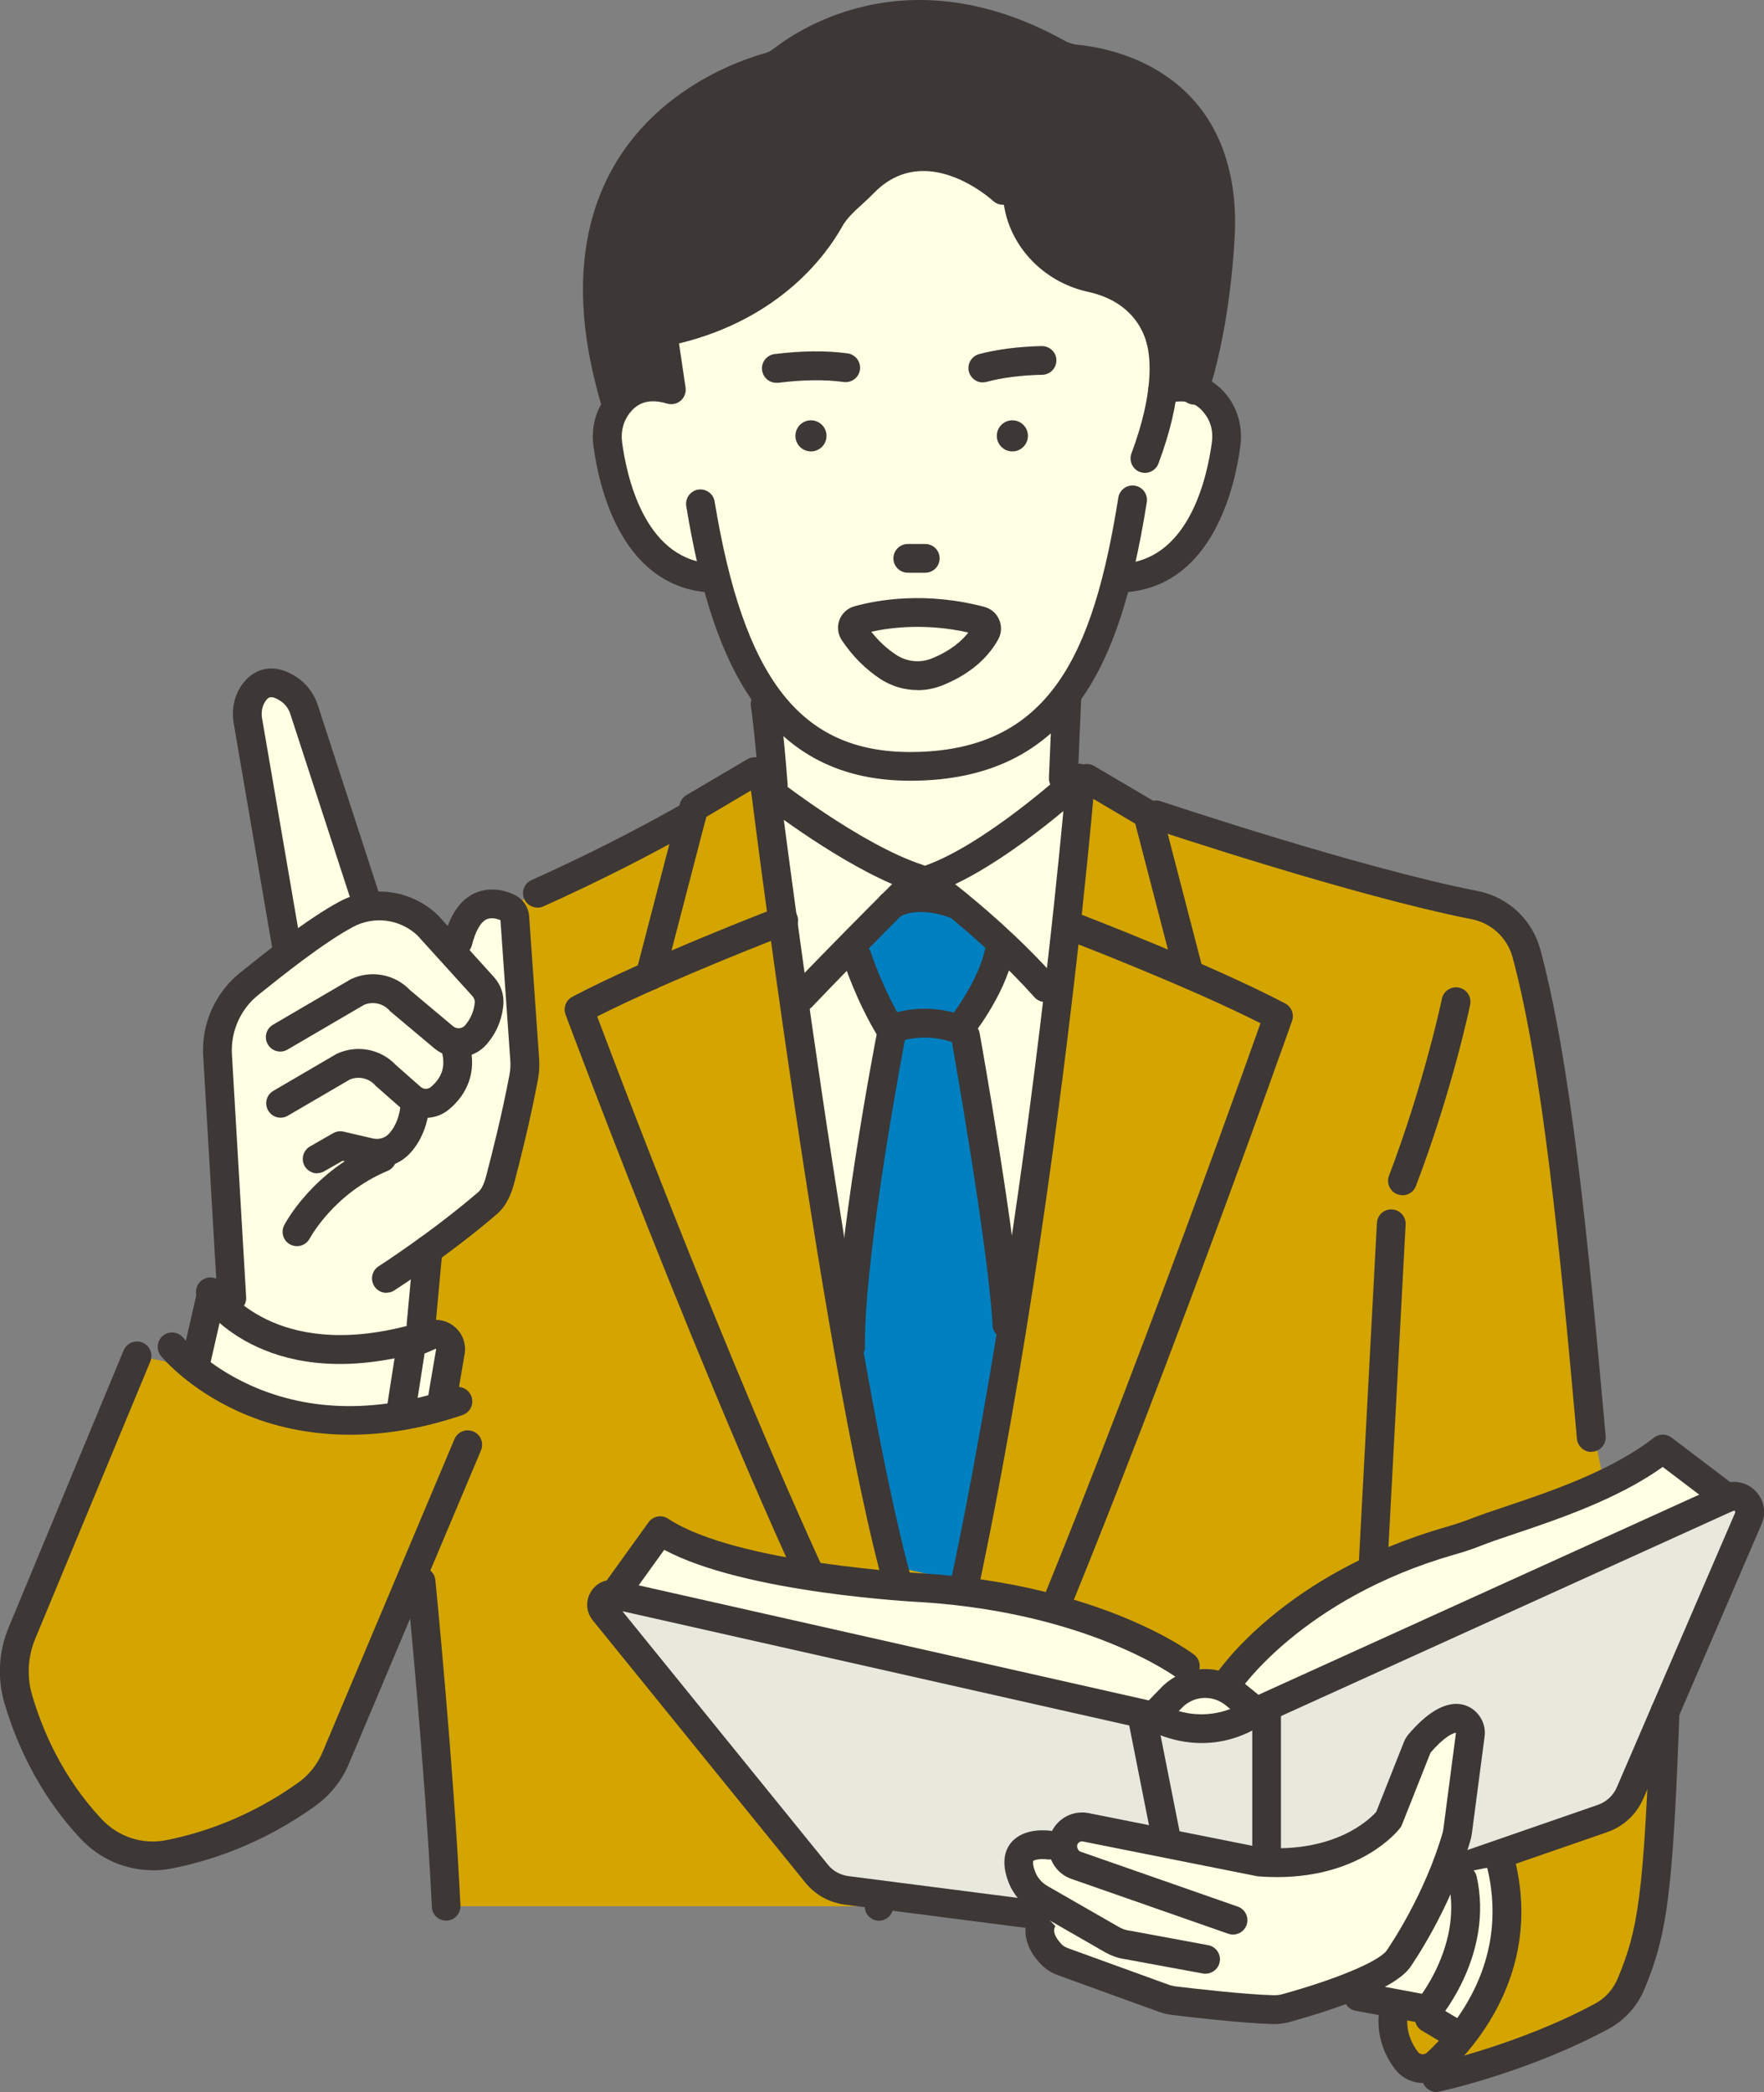
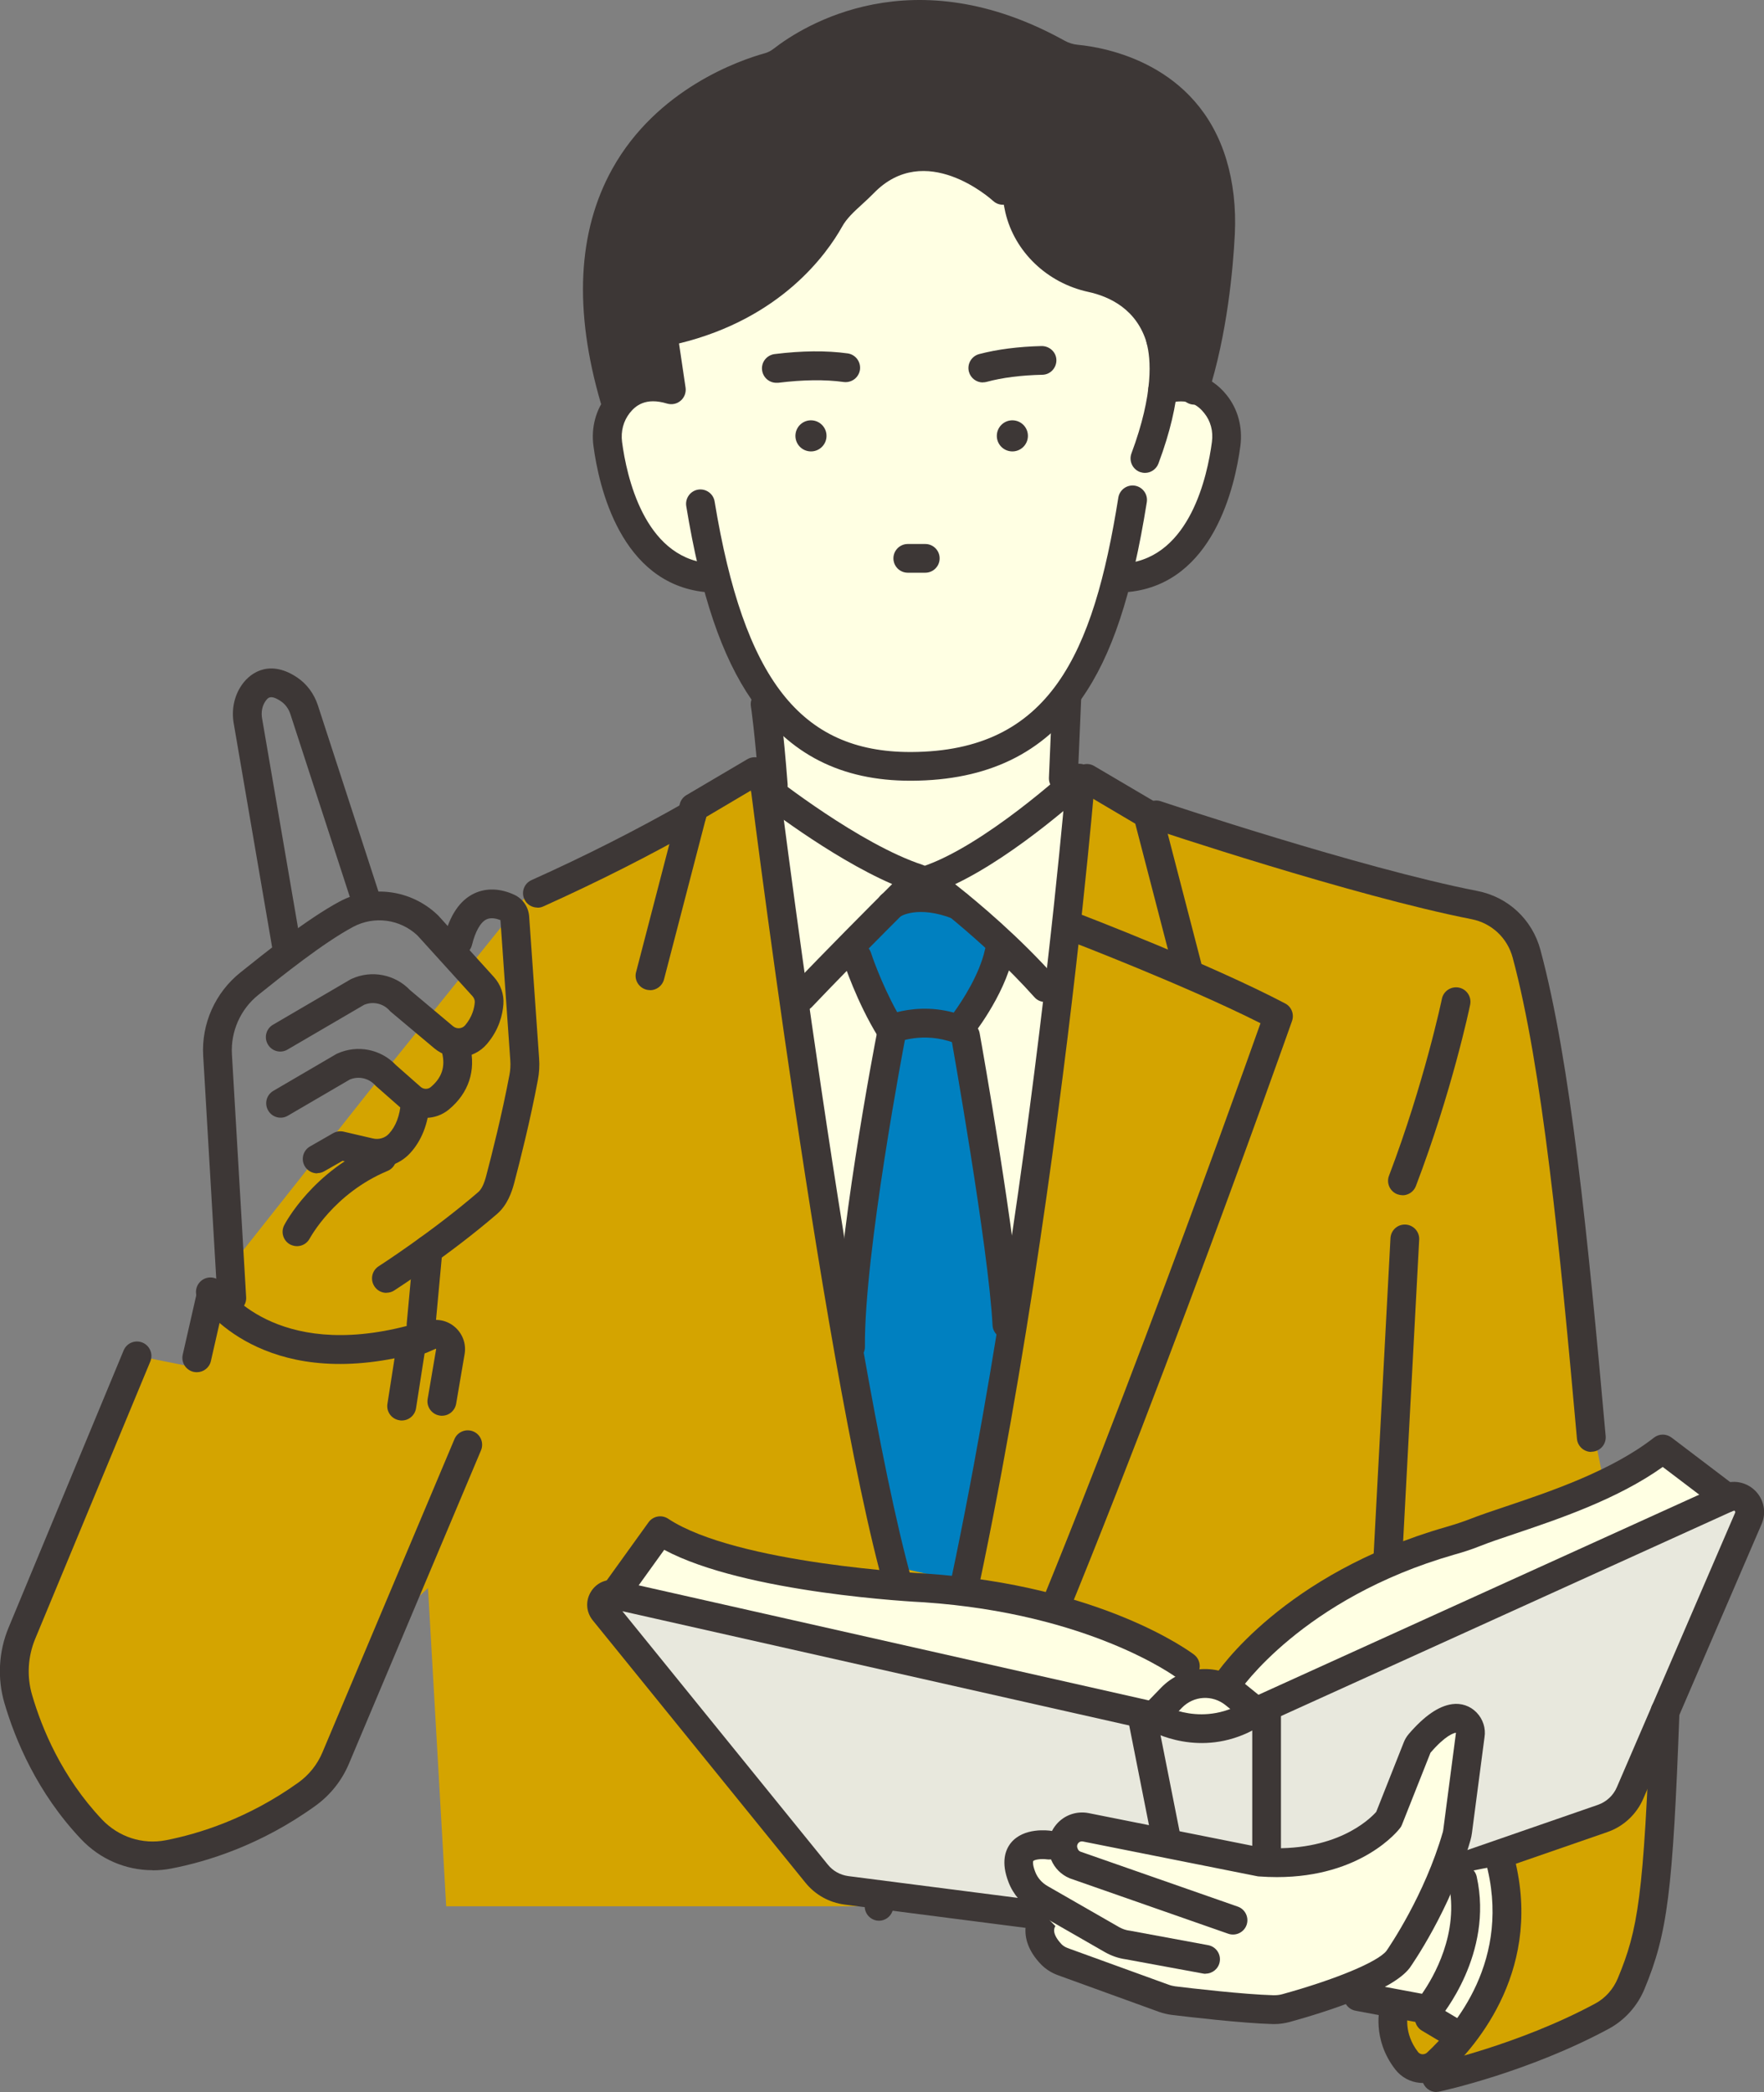
<svg xmlns="http://www.w3.org/2000/svg" id="_レイヤー_2" data-name="レイヤー 2" viewBox="0 0 156.08 185.05">
  <rect x="0" y="0" width="156.08" height="185.05" fill="#808080" stroke="none" />
  <defs>
    <style>
      .cls-1 {
        fill: #ffffe3;
      }

      .cls-2 {
        fill: #0080c0;
      }

      .cls-3 {
        fill: #e8e8dd;
      }

      .cls-4 {
        fill: #d4a400;
      }

      .cls-5 {
        fill: #3d3736;
      }
    </style>
  </defs>
  <g id="_レイヤー_1-2" data-name="レイヤー 1">
    <g>
      <path class="cls-4" d="M18.61,114.27l-1.2,6.72-5.28-1.06L1.28,147.38s1.99,13.07,10.29,16.87c0,0,12.34-1.87,17.34-7.32l5.94-13.63,3.02-2.83,1.61,28.15H124.93v9.14l-1.83,2.07,3.37,3.14,16.14-5.21,3.14-6.67,1.36-14.3-6.31-31.14-5.73-41.28-5.03-3.86-18.97-4.96-14.9-6.7-29.42-.6-20.32,11.16-13.78,17.12-14.04,17.74Z" />
      <path class="cls-1" d="M59.09,25.76l.61,8.47s-3.48-2-5.74,2.94c0,0-.5,12.1,8.54,13.92l4.26,9.32,1.67,9.06-.72,2.62,3.25,18.21,4.47,31.01,14.17-3.28,5.9-47.56-1.41-1.62,.3-7.41s3.62-6.58,4.45-10.35c0,0,6.64,1.63,9.16-8.43,0,0,4.26-8.55-4.44-8.14V16.94l-22.33-7.54-22.14,6.61v9.75Z" />
      <path class="cls-5" d="M89.99,17.3l-5.22-1.91s-4.91-3.68-9.94,3.29c0,0-2.26,7.76-15.47,10.73l.35,4.83-5.32,1.07-1.05-3.42s-5.93-17.9,12.29-23.79l4.76-3.11s10.71-7.37,23.63-.9l4.01,1.77s9.9,1.8,9.99,13.64l-2.02,13.95-3.1,1.04s2.61-5.83-6.71-10.47c0,0-4.56,1.3-6.18-6.72Z" />
-       <path class="cls-1" d="M17.41,120.11l1.2-4.22,2.72,1.58-2.09-26.44,6.12-7.26-3.98-21.47s.28-3.74,4.2-1.3l6.74,18.44s3.22-.11,6.24,3.21l1.74,2.65,1.08-4.11s3.92-3.29,4.15-.03c.23,3.26,.9,.26,.9,.26l-.02,12.29-3.29,12.73-5.26,4.12-.61,7.92,3.05-.45-1.2,5.93s-9.33,7.87-21.69-3.85Z" />
      <polygon class="cls-2" points="79.61 138.67 75.25 119.14 78.83 91.62 75.84 84.67 78.84 80.09 83.77 79.75 88.38 84.25 84.76 91.01 90.14 113.09 85.42 140.01 79.61 138.67" />
      <path class="cls-5" d="M101.31,41.83c-.15,0-.3-.03-.45-.08-.66-.25-.99-.98-.75-1.64,2-5.36,1.71-8.4,1.35-9.74-.18-.68,.23-1.38,.91-1.56,.68-.18,1.38,.23,1.56,.91,.53,1.99,.71,5.57-1.43,11.28-.19,.51-.68,.83-1.19,.83Z" />
      <path class="cls-5" d="M80.55,69.06c-6.11,0-10.69-2.33-14.02-7.12-2.67-3.85-4.52-9.3-5.81-17.17-.11-.69,.36-1.35,1.05-1.46,.69-.11,1.35,.36,1.46,1.05,2.59,15.73,7.61,22.16,17.31,22.16,.03,0,.07,0,.1,0,12.26-.06,16.1-8.65,18.31-22.5,.11-.69,.76-1.17,1.46-1.06,.69,.11,1.17,.76,1.06,1.46-1.31,8.21-3.09,13.57-5.77,17.38-3.41,4.85-8.33,7.23-15.05,7.26-.04,0-.08,0-.11,0Z" />
      <path class="cls-5" d="M68.69,33.86c-.63,0-1.18-.47-1.26-1.12-.09-.7,.41-1.33,1.11-1.42,2.41-.3,4.58-.32,6.46-.06,.7,.1,1.18,.74,1.09,1.44-.1,.7-.74,1.18-1.44,1.09-1.66-.23-3.61-.2-5.8,.07-.05,0-.11,0-.16,0Z" />
      <path class="cls-5" d="M86.96,33.83c-.56,0-1.08-.38-1.23-.95-.18-.68,.23-1.38,.91-1.56,1.6-.42,3.46-.66,5.53-.71,.7,0,1.29,.54,1.3,1.24s-.54,1.29-1.24,1.3c-1.87,.04-3.53,.25-4.94,.63-.11,.03-.22,.04-.33,.04Z" />
      <path class="cls-5" d="M81.87,50.66h-1.55c-.7,0-1.27-.57-1.27-1.27s.57-1.27,1.27-1.27h1.55c.7,0,1.27,.57,1.27,1.27s-.57,1.27-1.27,1.27Z" />
      <path class="cls-5" d="M99.78,52.37c-.64,0-1.2-.49-1.27-1.14-.07-.7,.43-1.33,1.13-1.4,5.64-.6,7.19-7.7,7.59-10.73,.13-.95-.11-1.86-.68-2.56-.5-.63-1.39-1.41-3.31-.83-.67,.2-1.38-.18-1.59-.85-.2-.67,.18-1.38,.85-1.59,2.45-.74,4.59-.14,6.04,1.68,1,1.25,1.42,2.85,1.21,4.49-.48,3.62-2.41,12.14-9.85,12.92-.05,0-.09,0-.14,0Z" />
      <path class="cls-5" d="M68.42,70.74c-.66,0-1.22-.51-1.27-1.18-.37-4.83-.7-7.05-.71-7.07-.11-.7,.37-1.35,1.07-1.45,.7-.11,1.35,.37,1.45,1.06,.01,.09,.35,2.32,.73,7.27,.05,.7-.47,1.31-1.17,1.37-.03,0-.07,0-.1,0Z" />
      <path class="cls-5" d="M73.13,38.59c-.02,.76-.65,1.36-1.41,1.34-.76-.02-1.36-.65-1.34-1.41,.02-.76,.65-1.36,1.41-1.34,.76,.02,1.36,.65,1.34,1.41Z" />
      <path class="cls-5" d="M90.95,38.59c-.02,.76-.65,1.36-1.41,1.34-.76-.02-1.36-.65-1.34-1.41,.02-.76,.65-1.36,1.41-1.34,.76,.02,1.36,.65,1.34,1.41Z" />
      <path class="cls-5" d="M62.5,52.37s-.09,0-.14,0c-7.44-.79-9.37-9.3-9.85-12.92-.22-1.64,.21-3.23,1.21-4.49,1.06-1.34,2.5-2.02,4.16-1.99l-.5-3.37c-.1-.67,.35-1.3,1.01-1.44,8.8-1.76,12.65-7.12,13.89-9.34,.61-1.09,1.46-1.87,2.28-2.62,.33-.3,.63-.58,.92-.88,5.02-5.18,11.43-1.89,14.12,.58,.52,.48,.55,1.28,.08,1.8-.48,.52-1.28,.55-1.8,.08-.24-.22-6.02-5.38-10.57-.69-.34,.35-.69,.67-1.03,.98-.7,.64-1.37,1.25-1.77,1.98-1.36,2.43-5.42,8.14-14.43,10.33l.58,3.91c.06,.43-.1,.87-.43,1.15-.33,.29-.78,.38-1.2,.26-1.92-.58-2.81,.2-3.31,.83-.56,.71-.8,1.62-.68,2.56,.4,3.03,1.95,10.13,7.59,10.73,.7,.07,1.21,.7,1.13,1.4-.07,.65-.62,1.14-1.27,1.14Z" />
      <path class="cls-5" d="M54.38,36.58c-.55,0-1.06-.36-1.22-.92-2.4-8.21-2.06-15.18,1.01-20.71,3.95-7.11,11.31-9.63,13.47-10.23,.3-.08,.57-.22,.8-.4,2.65-2.06,12.32-8.18,25.76-.72,.36,.2,.75,.32,1.15,.36,2.44,.23,10.59,1.64,13.16,10.16,.61,2.03,.86,4.24,.75,6.57-.15,3-.66,8.85-2.38,14.22-.22,.67-.93,1.04-1.6,.82-.67-.22-1.04-.93-.82-1.6,1.64-5.1,2.12-10.69,2.27-13.57,.1-2.04-.12-3.96-.64-5.71-2.05-6.8-8.35-8.11-10.96-8.35-.75-.07-1.47-.3-2.15-.67-12.07-6.71-20.62-1.31-22.95,.5-.49,.38-1.06,.67-1.68,.84-1.92,.54-8.46,2.77-11.93,9.01-2.73,4.92-3,11.23-.79,18.76,.2,.68-.19,1.38-.86,1.58-.12,.03-.24,.05-.36,.05Z" />
      <path class="cls-5" d="M102.7,31.32c-.55,0-1.06-.36-1.22-.92-.87-3.04-3.3-4.17-5.19-4.58-3.64-.79-6.51-3.54-7.33-7.01-.37-1.59-.31-2.81-.31-2.86,.04-.7,.63-1.24,1.34-1.21,.7,.04,1.24,.63,1.21,1.33,0,.02-.04,.95,.25,2.15,.59,2.52,2.7,4.52,5.39,5.11,2.1,.46,5.82,1.89,7.1,6.37,.19,.68-.2,1.38-.87,1.58-.12,.03-.24,.05-.35,.05Z" />
-       <path class="cls-5" d="M81.18,61.04c-1.14,0-2.27-.33-3.25-.96-1.32-.86-2.48-2.01-3.44-3.44-.36-.53-.44-1.2-.22-1.79,.22-.6,.72-1.05,1.33-1.22,2.06-.57,6.3-1.32,11.49,.05,.6,.16,1.08,.57,1.32,1.14,.24,.56,.21,1.2-.09,1.74-.67,1.22-2.07,2.92-4.95,4.07-.71,.28-1.45,.42-2.19,.42Zm-4.09-5.16c.66,.84,1.41,1.53,2.23,2.06,.93,.6,2.09,.72,3.11,.31,1.71-.69,2.7-1.59,3.25-2.3-3.73-.84-6.86-.45-8.58-.07Zm-1.15-1.03h0Z" />
      <path class="cls-5" d="M94.09,70.12s-.04,0-.06,0c-.7-.03-1.25-.62-1.22-1.33l.3-7.01c.03-.7,.63-1.25,1.33-1.22,.7,.03,1.25,.62,1.22,1.33l-.3,7.01c-.03,.68-.59,1.22-1.27,1.22Z" />
      <path class="cls-5" d="M70.9,89.47c-.32,0-.63-.12-.88-.35-.51-.49-.53-1.29-.04-1.8,3.04-3.19,6.92-7.09,8.96-9.12-5.58-2.42-11.74-7.27-12.03-7.5-.55-.44-.64-1.24-.21-1.79,.44-.55,1.24-.64,1.79-.21,.08,.06,7.59,5.98,13.14,7.8,.42,.14,.74,.49,.84,.92,.1,.43-.03,.89-.34,1.2-.06,.06-6.02,5.96-10.3,10.46-.25,.26-.59,.4-.92,.4Z" />
      <path class="cls-5" d="M92.47,88.63c-.35,0-.7-.14-.95-.43-4.66-5.21-10.24-9.24-10.29-9.28-.39-.28-.59-.75-.52-1.23,.07-.47,.41-.87,.86-1.02,5.5-1.81,12.99-8.7,13.06-8.77,.52-.48,1.32-.45,1.8,.07,.48,.52,.45,1.32-.07,1.8-.29,.26-6.3,5.8-11.85,8.44,2.09,1.65,5.67,4.66,8.9,8.28,.47,.52,.42,1.33-.1,1.8-.24,.22-.55,.32-.85,.32Z" />
      <path class="cls-5" d="M81.12,146.3c-.49,0-.95-.28-1.16-.75-5.49-12.16-13.19-73.11-13.52-75.69-.09-.7,.41-1.34,1.11-1.42,.7-.09,1.33,.41,1.42,1.11,.08,.63,7.98,63.15,13.31,74.96,.29,.64,0,1.4-.64,1.69-.17,.08-.35,.11-.52,.11Z" />
      <path class="cls-5" d="M77.79,169.9c-.14,0-.28-.02-.42-.07-.67-.23-1.02-.96-.79-1.62,12.42-35.95,17.67-98.22,17.72-98.84,.06-.7,.67-1.22,1.37-1.16,.7,.06,1.22,.67,1.16,1.37-.05,.63-5.33,63.21-17.86,99.46-.18,.53-.68,.86-1.2,.86Z" />
      <path class="cls-5" d="M84.79,81.36c-.15,0-.31-.03-.46-.09-3.15-1.23-4.69-.19-4.7-.18-.56,.43-1.36,.33-1.79-.22-.43-.56-.33-1.36,.22-1.79,.26-.2,2.69-1.94,7.19-.18,.66,.26,.98,.99,.72,1.65-.2,.5-.68,.81-1.19,.81Z" />
      <path class="cls-5" d="M78.78,92.31c-.43,0-.85-.22-1.08-.6-1.89-3.06-3.02-6.5-3.06-6.64-.22-.67,.15-1.39,.82-1.6,.67-.22,1.39,.15,1.61,.82,0,.03,.88,2.67,2.31,5.24,1.1-.28,2.92-.53,5.01,.04,.79-1.1,2.27-3.37,2.76-5.57,.15-.69,.83-1.12,1.52-.97,.69,.15,1.12,.83,.97,1.52-.81,3.64-3.66,7.17-3.78,7.31-.35,.42-.93,.58-1.44,.39-2.75-1.04-5.07-.04-5.09-.03-.17,.08-.35,.12-.53,.12Z" />
      <path class="cls-5" d="M75.25,120.42c-.7,0-1.27-.56-1.27-1.26-.09-8.51,3.45-26.99,3.61-27.77,.13-.69,.8-1.14,1.49-1.01,.69,.13,1.14,.8,1.01,1.49-.04,.19-3.64,19.01-3.56,27.26,0,.7-.56,1.28-1.26,1.29h-.01Z" />
      <path class="cls-5" d="M89.09,118.43c-.67,0-1.24-.53-1.27-1.21-.35-6.83-3.62-25.19-3.65-25.38-.12-.69,.34-1.35,1.03-1.48,.69-.12,1.35,.34,1.48,1.03,.14,.76,3.33,18.71,3.69,25.7,.04,.7-.5,1.3-1.21,1.34-.02,0-.04,0-.07,0Z" />
      <path class="cls-5" d="M57.51,87.58c-.11,0-.21-.01-.32-.04-.68-.18-1.09-.87-.91-1.55l3.87-14.88c.08-.33,.3-.61,.59-.78l5.38-3.17c.61-.36,1.39-.16,1.74,.45,.36,.61,.16,1.39-.45,1.74l-4.92,2.91-3.74,14.38c-.15,.57-.67,.95-1.23,.95Z" />
-       <path class="cls-5" d="M77.05,151.63c-.46,0-.9-.25-1.13-.68-10.45-19.83-25.73-60.8-25.88-61.21-.22-.6,.03-1.27,.6-1.57,6.64-3.49,17.77-7.76,18.24-7.94,.66-.25,1.39,.08,1.65,.73,.25,.66-.08,1.39-.73,1.65-.11,.04-10.36,3.97-16.96,7.3,2.47,6.57,15.91,41.96,25.35,59.86,.33,.62,.09,1.39-.53,1.72-.19,.1-.39,.15-.59,.15Z" />
      <path class="cls-5" d="M105.03,86.71c-.57,0-1.08-.38-1.23-.95l-3.35-12.9-4.92-2.91c-.61-.36-.81-1.14-.45-1.74,.36-.61,1.14-.81,1.74-.45l5.38,3.17c.29,.17,.5,.45,.59,.78l3.48,13.41c.18,.68-.23,1.38-.91,1.55-.11,.03-.22,.04-.32,.04Z" />
      <path class="cls-5" d="M86.69,158.98c-.18,0-.36-.04-.53-.12-.64-.29-.92-1.05-.63-1.69,9.83-21.41,23.58-59.84,26-66.66-6.6-3.33-16.87-7.27-16.98-7.31-.66-.25-.99-.99-.73-1.65,.25-.66,.99-.99,1.65-.73,.47,.18,11.59,4.45,18.24,7.94,.56,.29,.82,.95,.61,1.55-.16,.44-15.65,44.38-26.46,67.92-.21,.47-.68,.74-1.16,.74Z" />
      <path class="cls-5" d="M47.55,80.28c-.49,0-.95-.28-1.16-.75-.29-.64,0-1.4,.64-1.68,4.76-2.14,9.32-4.45,13.55-6.86,.61-.35,1.39-.13,1.74,.48,.35,.61,.13,1.39-.48,1.74-4.3,2.45-8.93,4.79-13.77,6.97-.17,.08-.35,.11-.52,.11Z" />
      <path class="cls-5" d="M140.8,128.43c-.65,0-1.21-.5-1.27-1.16-1.51-16.92-3.08-32.9-5.69-42.57-.47-1.74-1.86-3.04-3.62-3.39-10.5-2.06-28.14-7.96-28.31-8.02-.67-.22-1.03-.95-.8-1.61,.22-.67,.95-1.03,1.61-.8,.18,.06,17.66,5.91,27.99,7.93,2.73,.53,4.87,2.53,5.59,5.22,2.66,9.88,4.19,25.32,5.77,43,.06,.7-.45,1.32-1.16,1.38-.04,0-.08,0-.11,0Z" />
      <path class="cls-5" d="M25.36,85.04c-.61,0-1.15-.44-1.25-1.06l-3.43-19.99c-.21-1.22,.04-2.41,.69-3.37,.91-1.33,2.68-2.21,4.93-.69,.85,.57,1.49,1.44,1.82,2.44l5.42,16.66c.22,.67-.15,1.39-.82,1.61-.67,.22-1.39-.15-1.61-.82l-5.42-16.66c-.15-.46-.44-.86-.82-1.12-.95-.64-1.17-.32-1.4,.01-.27,.4-.38,.95-.28,1.5l3.43,19.99c.12,.69-.35,1.35-1.04,1.47-.07,.01-.15,.02-.22,.02Z" />
      <path class="cls-5" d="M20.51,116.11c-.67,0-1.23-.52-1.27-1.2l-1.26-21.51c-.17-2.84,1.06-5.59,3.28-7.37,2.22-1.78,5.93-4.75,8.78-6.28,2.86-1.53,6.35-1.05,8.69,1.19,.02,.02,.04,.04,.06,.06l4.9,5.41c.61,.67,.92,1.55,.85,2.43-.07,.9-.37,2.24-1.46,3.51-1.17,1.38-3.25,1.55-4.65,.38l-3.85-3.23s-.09-.08-.12-.12c-.57-.63-1.47-.82-2.24-.5l-6.78,3.96c-.61,.36-1.39,.15-1.74-.46-.36-.61-.15-1.39,.46-1.74l6.84-4s.08-.04,.12-.06c1.77-.8,3.84-.39,5.17,1.01l3.79,3.18c.32,.27,.8,.24,1.07-.07,.64-.75,.82-1.53,.86-2.05,.01-.18-.06-.37-.2-.53l-4.87-5.37c-1.54-1.45-3.83-1.76-5.7-.76-2.65,1.42-6.24,4.3-8.39,6.02-1.57,1.26-2.44,3.22-2.33,5.23l1.26,21.51c.04,.7-.49,1.31-1.2,1.35-.03,0-.05,0-.08,0Z" />
      <path class="cls-5" d="M37.67,98.87c-.76,0-1.53-.27-2.14-.81l-2.24-1.97s-.07-.06-.1-.1c-.57-.63-1.47-.82-2.24-.5l-5.48,3.2c-.61,.36-1.39,.15-1.74-.46-.36-.61-.15-1.39,.46-1.74l5.54-3.24s.08-.04,.12-.06c1.78-.8,3.85-.39,5.18,1.02l2.19,1.93c.25,.22,.63,.23,.88,.03,.99-.82,1.32-1.81,1.02-3.03-.17-.68,.25-1.37,.93-1.54,.68-.17,1.37,.25,1.54,.93,.54,2.17-.13,4.17-1.87,5.61-.59,.49-1.32,.74-2.04,.74Z" />
      <path class="cls-5" d="M28.07,103.79c-.44,0-.87-.23-1.11-.64-.35-.61-.14-1.39,.47-1.74l2.04-1.17c.28-.16,.61-.21,.93-.14l2.58,.6c.53,.13,1.08-.03,1.43-.41,.62-.67,.97-1.61,1.06-2.79,.05-.7,.66-1.23,1.36-1.18,.7,.05,1.23,.66,1.18,1.36-.13,1.74-.72,3.24-1.73,4.33-.97,1.05-2.46,1.5-3.88,1.16l-2.09-.49-1.61,.92c-.2,.12-.42,.17-.63,.17Z" />
      <path class="cls-5" d="M34.19,114.36c-.42,0-.83-.21-1.07-.59-.38-.59-.21-1.38,.38-1.76,.05-.03,4.75-3.06,8.8-6.55,.3-.25,.54-.74,.73-1.49,.48-1.82,1.39-5.4,2.05-8.91,.08-.41,.1-.84,.07-1.28l-.87-12.39c-.33-.13-.82-.26-1.23-.07-.53,.25-.99,1.06-1.29,2.27-.17,.68-.86,1.1-1.54,.93-.68-.17-1.1-.86-.93-1.54,.5-2.02,1.4-3.35,2.67-3.95,1.05-.5,2.31-.46,3.55,.12,.75,.35,1.25,1.08,1.31,1.91l.88,12.55c.05,.65,.01,1.3-.11,1.92-.67,3.59-1.6,7.24-2.09,9.1-.21,.8-.6,1.96-1.53,2.76-4.19,3.61-8.89,6.63-9.09,6.76-.21,.14-.45,.2-.69,.2Z" />
      <path class="cls-5" d="M26.28,110.23c-.2,0-.4-.05-.59-.14-.62-.32-.87-1.09-.54-1.72,.1-.2,2.55-4.81,8.16-7.15,.65-.27,1.4,.04,1.67,.68,.27,.65-.04,1.4-.68,1.67-4.77,1.99-6.86,5.93-6.89,5.97-.23,.44-.67,.69-1.13,.69Z" />
      <path class="cls-5" d="M37.26,118.43s-.08,0-.12,0c-.7-.06-1.22-.68-1.15-1.39l.61-6.6c.06-.7,.69-1.22,1.39-1.15,.7,.06,1.22,.68,1.15,1.39l-.61,6.6c-.06,.66-.62,1.16-1.27,1.16Z" />
      <path class="cls-5" d="M35.54,125.65c-.07,0-.13,0-.2-.02-.7-.11-1.17-.76-1.06-1.45l.63-4.03c-12.33,2.45-17.16-4.86-17.37-5.19-.38-.59-.2-1.38,.39-1.76,.59-.38,1.38-.21,1.76,.38,.19,.29,4.62,6.79,16.45,3.67,.42-.11,.86,0,1.18,.29,.32,.29,.47,.72,.41,1.14l-.92,5.89c-.1,.63-.64,1.08-1.26,1.08Z" />
      <path class="cls-5" d="M39.1,125.23c-.07,0-.14,0-.22-.02-.69-.12-1.16-.78-1.04-1.47l.75-4.4s0-.02-.01-.03c-.02-.01-.02-.01-.04,0l-.78,.34c-.64,.28-1.4-.01-1.68-.66-.28-.64,.01-1.4,.66-1.68l.78-.34c.87-.38,1.88-.26,2.63,.33,.75,.59,1.12,1.53,.96,2.47l-.75,4.4c-.11,.62-.64,1.06-1.25,1.06Z" />
      <path class="cls-5" d="M17.41,121.38c-.09,0-.19-.01-.28-.03-.69-.16-1.12-.84-.96-1.53l1.2-5.27c.16-.69,.84-1.12,1.53-.96,.69,.16,1.12,.84,.96,1.53l-1.2,5.27c-.13,.59-.66,.99-1.24,.99Z" />
-       <path class="cls-5" d="M30.96,126.91c-4.17,0-7.5-.98-9.89-2.07-4.45-2.02-6.73-4.78-6.83-4.9-.44-.55-.36-1.35,.18-1.79,.54-.44,1.35-.36,1.79,.18,.04,.05,2.09,2.49,6.02,4.24,5.28,2.35,11.29,2.41,17.87,.18,.67-.23,1.39,.13,1.62,.8,.23,.67-.13,1.39-.8,1.62-3.72,1.26-7.05,1.74-9.97,1.74Z" />
      <path class="cls-5" d="M13.5,165.43c-2.37,0-4.65-.97-6.33-2.75-3.9-4.12-5.84-8.83-6.78-12.04-.64-2.19-.51-4.56,.37-6.67l10.18-24.52c.27-.65,1.01-.96,1.67-.69,.65,.27,.96,1.02,.69,1.67l-10.18,24.52c-.66,1.58-.76,3.35-.28,4.98,.86,2.95,2.63,7.25,6.18,11.01,1.47,1.55,3.58,2.24,5.65,1.84,2.88-.56,7.26-1.9,11.74-5.11,.93-.67,1.66-1.58,2.11-2.64l11.69-27.73c.27-.65,1.02-.95,1.67-.68,.65,.27,.95,1.02,.68,1.67l-11.69,27.73c-.63,1.49-1.65,2.77-2.97,3.72-4.85,3.49-9.61,4.94-12.74,5.54-.55,.11-1.1,.16-1.65,.16Z" />
-       <path class="cls-5" d="M39.48,169.89c-.68,0-1.24-.53-1.27-1.21-.59-12.24-2.2-28.5-2.22-28.66-.07-.7,.44-1.32,1.14-1.39,.7-.07,1.32,.44,1.39,1.14,.02,.16,1.63,16.49,2.22,28.79,.03,.7-.51,1.3-1.21,1.33-.02,0-.04,0-.06,0Z" />
      <path class="cls-5" d="M124.09,105.72c-.15,0-.3-.03-.45-.08-.66-.25-.99-.99-.74-1.64,3.1-8.14,4.67-15.58,4.68-15.65,.14-.69,.82-1.13,1.51-.99,.69,.14,1.13,.82,.99,1.51-.06,.31-1.62,7.7-4.8,16.04-.19,.51-.68,.82-1.19,.82Z" />
-       <path class="cls-5" d="M121.48,139.95s-.05,0-.07,0c-.7-.04-1.24-.64-1.2-1.34l1.62-30.43c.04-.7,.63-1.24,1.34-1.2,.7,.04,1.24,.64,1.2,1.34l-1.62,30.43c-.04,.68-.6,1.21-1.27,1.21Z" />
+       <path class="cls-5" d="M121.48,139.95s-.05,0-.07,0l1.62-30.43c.04-.7,.63-1.24,1.34-1.2,.7,.04,1.24,.64,1.2,1.34l-1.62,30.43c-.04,.68-.6,1.21-1.27,1.21Z" />
      <path class="cls-3" d="M106.56,171.09l-32.62-4.13-21.33-25.42,48.44,10.27h11.02l42.04-19.26,.58,1.76-10.93,25.09-31.57,10.78s-.37,3.12-5.63,.91Z" />
      <path class="cls-1" d="M105.52,148.92s-9.77-8.93-31.94-9.25c0,0-11.13-2.11-15.16-4.27l-4.06,5.64,47.72,11.73,10-.97,40.76-18.67-5.69-4.98s-11.73,6.96-22.2,9.24c0,0-11.89,4.45-15.11,9.98l-1.24,2.03-3.06-.49Z" />
      <path class="cls-5" d="M102.06,153.08c-.32,0-.64-.12-.89-.36-.5-.49-.52-1.3-.02-1.8l1.58-1.63c1.97-2.03,5.12-2.21,7.32-.43l1.9,1.54c.55,.44,.63,1.25,.19,1.79-.44,.55-1.25,.63-1.79,.19l-1.9-1.54c-1.17-.95-2.84-.85-3.88,.23l-1.58,1.63c-.25,.26-.58,.39-.91,.39Z" />
      <path class="cls-5" d="M104.87,148.65c-.27,0-.54-.08-.77-.26-.09-.07-7.67-5.66-22.36-6.66-.65-.03-15.78-.79-22.97-4.64l-3.38,4.7c-.41,.57-1.21,.7-1.78,.29-.57-.41-.7-1.21-.29-1.78l4.06-5.64c.4-.56,1.17-.7,1.74-.32,6.05,4.01,22.6,4.84,22.77,4.85,15.56,1.06,23.43,6.92,23.76,7.17,.56,.43,.67,1.23,.24,1.79-.25,.33-.63,.5-1.01,.5Z" />
      <path class="cls-5" d="M108.57,150.2c-.24,0-.48-.07-.7-.21-.59-.39-.75-1.17-.37-1.76,.24-.37,6.04-9.03,20.45-13.16,.82-.24,1.49-.46,2.11-.7,.84-.33,1.9-.69,3.13-1.1,3.96-1.33,9.39-3.16,13.15-6.1,.46-.36,1.09-.36,1.56-.01l5.69,4.32c.56,.43,.67,1.22,.24,1.78-.43,.56-1.22,.67-1.78,.24l-4.93-3.74c-4.01,2.86-9.23,4.61-13.11,5.92-1.2,.4-2.23,.75-3.01,1.06-.7,.28-1.44,.53-2.34,.78-13.45,3.86-18.97,12.03-19.02,12.11-.25,.37-.65,.57-1.07,.57Z" />
      <path class="cls-5" d="M108.45,173.56c-1.01,0-2.04-.23-3.05-.7-1.02-.47-1.76-1.42-1.98-2.54l-3.62-18.27c-.14-.69,.31-1.36,1-1.5,.69-.14,1.36,.31,1.5,1l3.62,18.27c.06,.32,.27,.59,.55,.72,.93,.43,2.35,.78,3.8,.01,.32-.17,.53-.52,.53-.9v-17.85c0-.7,.57-1.27,1.27-1.27s1.27,.57,1.27,1.27v17.85c0,1.33-.72,2.54-1.88,3.16-.94,.5-1.96,.75-3.01,.75Z" />
      <path class="cls-5" d="M105.15,172.37c-.05,0-.11,0-.16-.01l-30.26-3.89c-1.36-.18-2.59-.86-3.46-1.93l-18.82-23.21c-.6-.74-.66-1.73-.16-2.54,.5-.81,1.42-1.19,2.35-.98l47.72,10.76c.14,.03,.27,.09,.39,.16,.15,.09,3.77,2.23,7.7-.39,.06-.04,.12-.07,.18-.1l41.68-18.92c1.01-.46,2.18-.25,2.98,.53,.79,.78,1.02,1.94,.58,2.96l-10.47,24.29c-.6,1.39-1.76,2.47-3.19,2.96l-28.86,9.99c-.67,.23-1.39-.12-1.62-.79-.23-.66,.12-1.39,.79-1.62l28.86-9.99c.75-.26,1.37-.83,1.68-1.56l10.47-24.29s.03-.08-.03-.14c-.06-.06-.11-.04-.14-.02l-41.59,18.87c-4.74,3.1-9.16,1.04-10.16,.5l-46.54-10.49,18.18,22.42c.45,.56,1.09,.91,1.8,1.01l30.26,3.89c.7,.09,1.19,.73,1.1,1.43-.08,.64-.63,1.11-1.26,1.11Z" />
      <path class="cls-1" d="M92.13,170.09s-1.29,1.38,.41,2.51c.15,.1,.31,.19,.51,.28,2.43,1.16,9.96,3.88,9.96,3.88l12.54,.36,4.63-1.64,6.19,2.29s3.46-7.15,3.05-11.48l-1.65-.57,2.27-12.93s-2.78-2.56-4.4,1.43c-1.62,3.99,.82,.69,.82,.69l-4.74,7.16-7.73,2.57-17.88-3-2.04,1.55h-3.93s-1.38,.95,.29,2.87l2.83,2.58-1.13,1.47Z" />
      <path class="cls-1" d="M123.35,177.77l6.2,2.07s6.07-5.46,3.8-14.97l-7.24,1.41-2.76,11.48Z" />
      <path class="cls-5" d="M106.68,174.59c-.08,0-.15,0-.23-.02l-6.84-1.26c-.66-.09-1.28-.31-1.86-.64l-6.29-3.61c-1.02-.58-1.81-1.49-2.22-2.56-.7-1.79-.28-2.88,.2-3.48,1.13-1.4,3.33-1.11,3.58-1.07,.7,.11,1.17,.76,1.06,1.45-.11,.69-.75,1.17-1.45,1.07-.5-.07-1.1,.02-1.21,.15h0s-.1,.25,.18,.96c.2,.53,.6,.98,1.12,1.27l6.29,3.61c.3,.17,.62,.28,.96,.32,.02,0,.04,0,.06,.01l6.87,1.27c.69,.13,1.15,.79,1.02,1.48-.11,.61-.65,1.04-1.25,1.04Z" />
      <path class="cls-5" d="M112.78,179.04s-.09,0-.14,0c-2.72-.07-7.54-.64-8.95-.81-.39-.05-.77-.14-1.14-.27l-8.96-3.25c-.57-.21-1.08-.54-1.48-.95-2.32-2.42-1.15-4.58-.51-5.21l1.78,1.82s.01-.01,.03-.03c-.12,.14-.42,.65,.53,1.65,.13,.13,.31,.24,.51,.32l8.96,3.25c.19,.07,.38,.11,.57,.14,1.38,.17,6.1,.72,8.71,.79,.26,0,.51-.02,.76-.09,4.74-1.31,8.43-2.85,9.22-3.83,.25-.36,3.39-4.95,4.99-10.51,.02-.08,.04-.17,.05-.27l1.11-8.48s0-.03,0-.04c-.18,.02-.93,.23-2.25,1.77l-2.52,6.36c-.04,.11-.1,.21-.17,.3-.14,.19-3.39,4.34-10.9,4.34-.51,0-1.05-.02-1.6-.06-.05,0-.1-.01-.15-.02l-15.41-3.07c-.22-.04-.36,.07-.42,.15-.07,.09-.14,.23-.07,.42l.03,.08c.04,.11,.12,.19,.22,.24l13.94,4.87c.66,.23,1.01,.96,.78,1.62-.23,.66-.96,1.01-1.62,.78l-13.99-4.89s-.05-.02-.07-.03c-.72-.3-1.31-.89-1.61-1.62-.02-.04-.04-.09-.05-.14-.39-1-.2-2.15,.5-2.98,.7-.84,1.8-1.22,2.87-1.01l15.33,3.06c6.51,.46,9.53-2.52,10.11-3.17l2.44-6.16c.1-.26,.26-.52,.44-.73,1.38-1.6,2.63-2.47,3.84-2.64,.8-.11,1.59,.15,2.16,.74,.56,.58,.83,1.39,.7,2.19l-1.11,8.46c-.03,.22-.07,.44-.13,.64-1.78,6.18-5.23,11.09-5.37,11.29,0,.01-.02,.03-.03,.04-1.55,2.01-7.29,3.84-10.58,4.75-.45,.12-.91,.19-1.38,.19Z" />
      <path class="cls-5" d="M126.36,179.04c-.08,0-.16,0-.23-.02l-6.19-1.16c-.69-.13-1.15-.79-1.02-1.49,.13-.69,.79-1.15,1.49-1.02l5.41,1.01c1-1.43,3.33-5.38,2.35-9.81-.15-.69,.28-1.37,.97-1.52,.69-.15,1.37,.28,1.52,.97,1.51,6.81-3.13,12.35-3.32,12.58-.24,.29-.6,.45-.97,.45Z" />
      <path class="cls-5" d="M125.89,184.25c-.08,0-.17,0-.25-.01-.86-.07-1.65-.5-2.18-1.18-2.12-2.73-1.37-5.53-1.34-5.64,.19-.68,.89-1.07,1.57-.88,.67,.19,1.07,.88,.89,1.56-.02,.09-.41,1.74,.89,3.41,.12,.16,.29,.19,.37,.2,.09,0,.27,0,.43-.15,2.36-2.19,7.6-8.23,5.16-16.96-.19-.68,.21-1.38,.88-1.57,.68-.19,1.38,.21,1.57,.88,2.81,10.08-3.18,17.01-5.88,19.52-.58,.54-1.34,.83-2.12,.83Z" />
      <path class="cls-5" d="M128.66,181.11c-.22,0-.45-.06-.65-.18l-2.2-1.31c-.6-.36-.8-1.14-.44-1.75,.36-.6,1.14-.8,1.75-.44l2.2,1.31c.6,.36,.8,1.14,.44,1.75-.24,.4-.66,.62-1.1,.62Z" />
      <path class="cls-5" d="M127.1,185.05c-.59,0-1.12-.41-1.24-1.01-.15-.69,.29-1.37,.98-1.51,.07-.02,7.5-1.64,14.3-5.3,.9-.48,1.61-1.28,2.01-2.25,1.77-4.27,2.29-7.14,2.9-23.63,.03-.7,.61-1.25,1.32-1.23,.7,.03,1.25,.62,1.23,1.32-.59,15.94-1.06,19.6-3.1,24.51-.62,1.5-1.75,2.75-3.16,3.51-7.13,3.84-14.66,5.48-14.98,5.55-.09,.02-.18,.03-.27,.03Z" />
    </g>
  </g>
</svg>